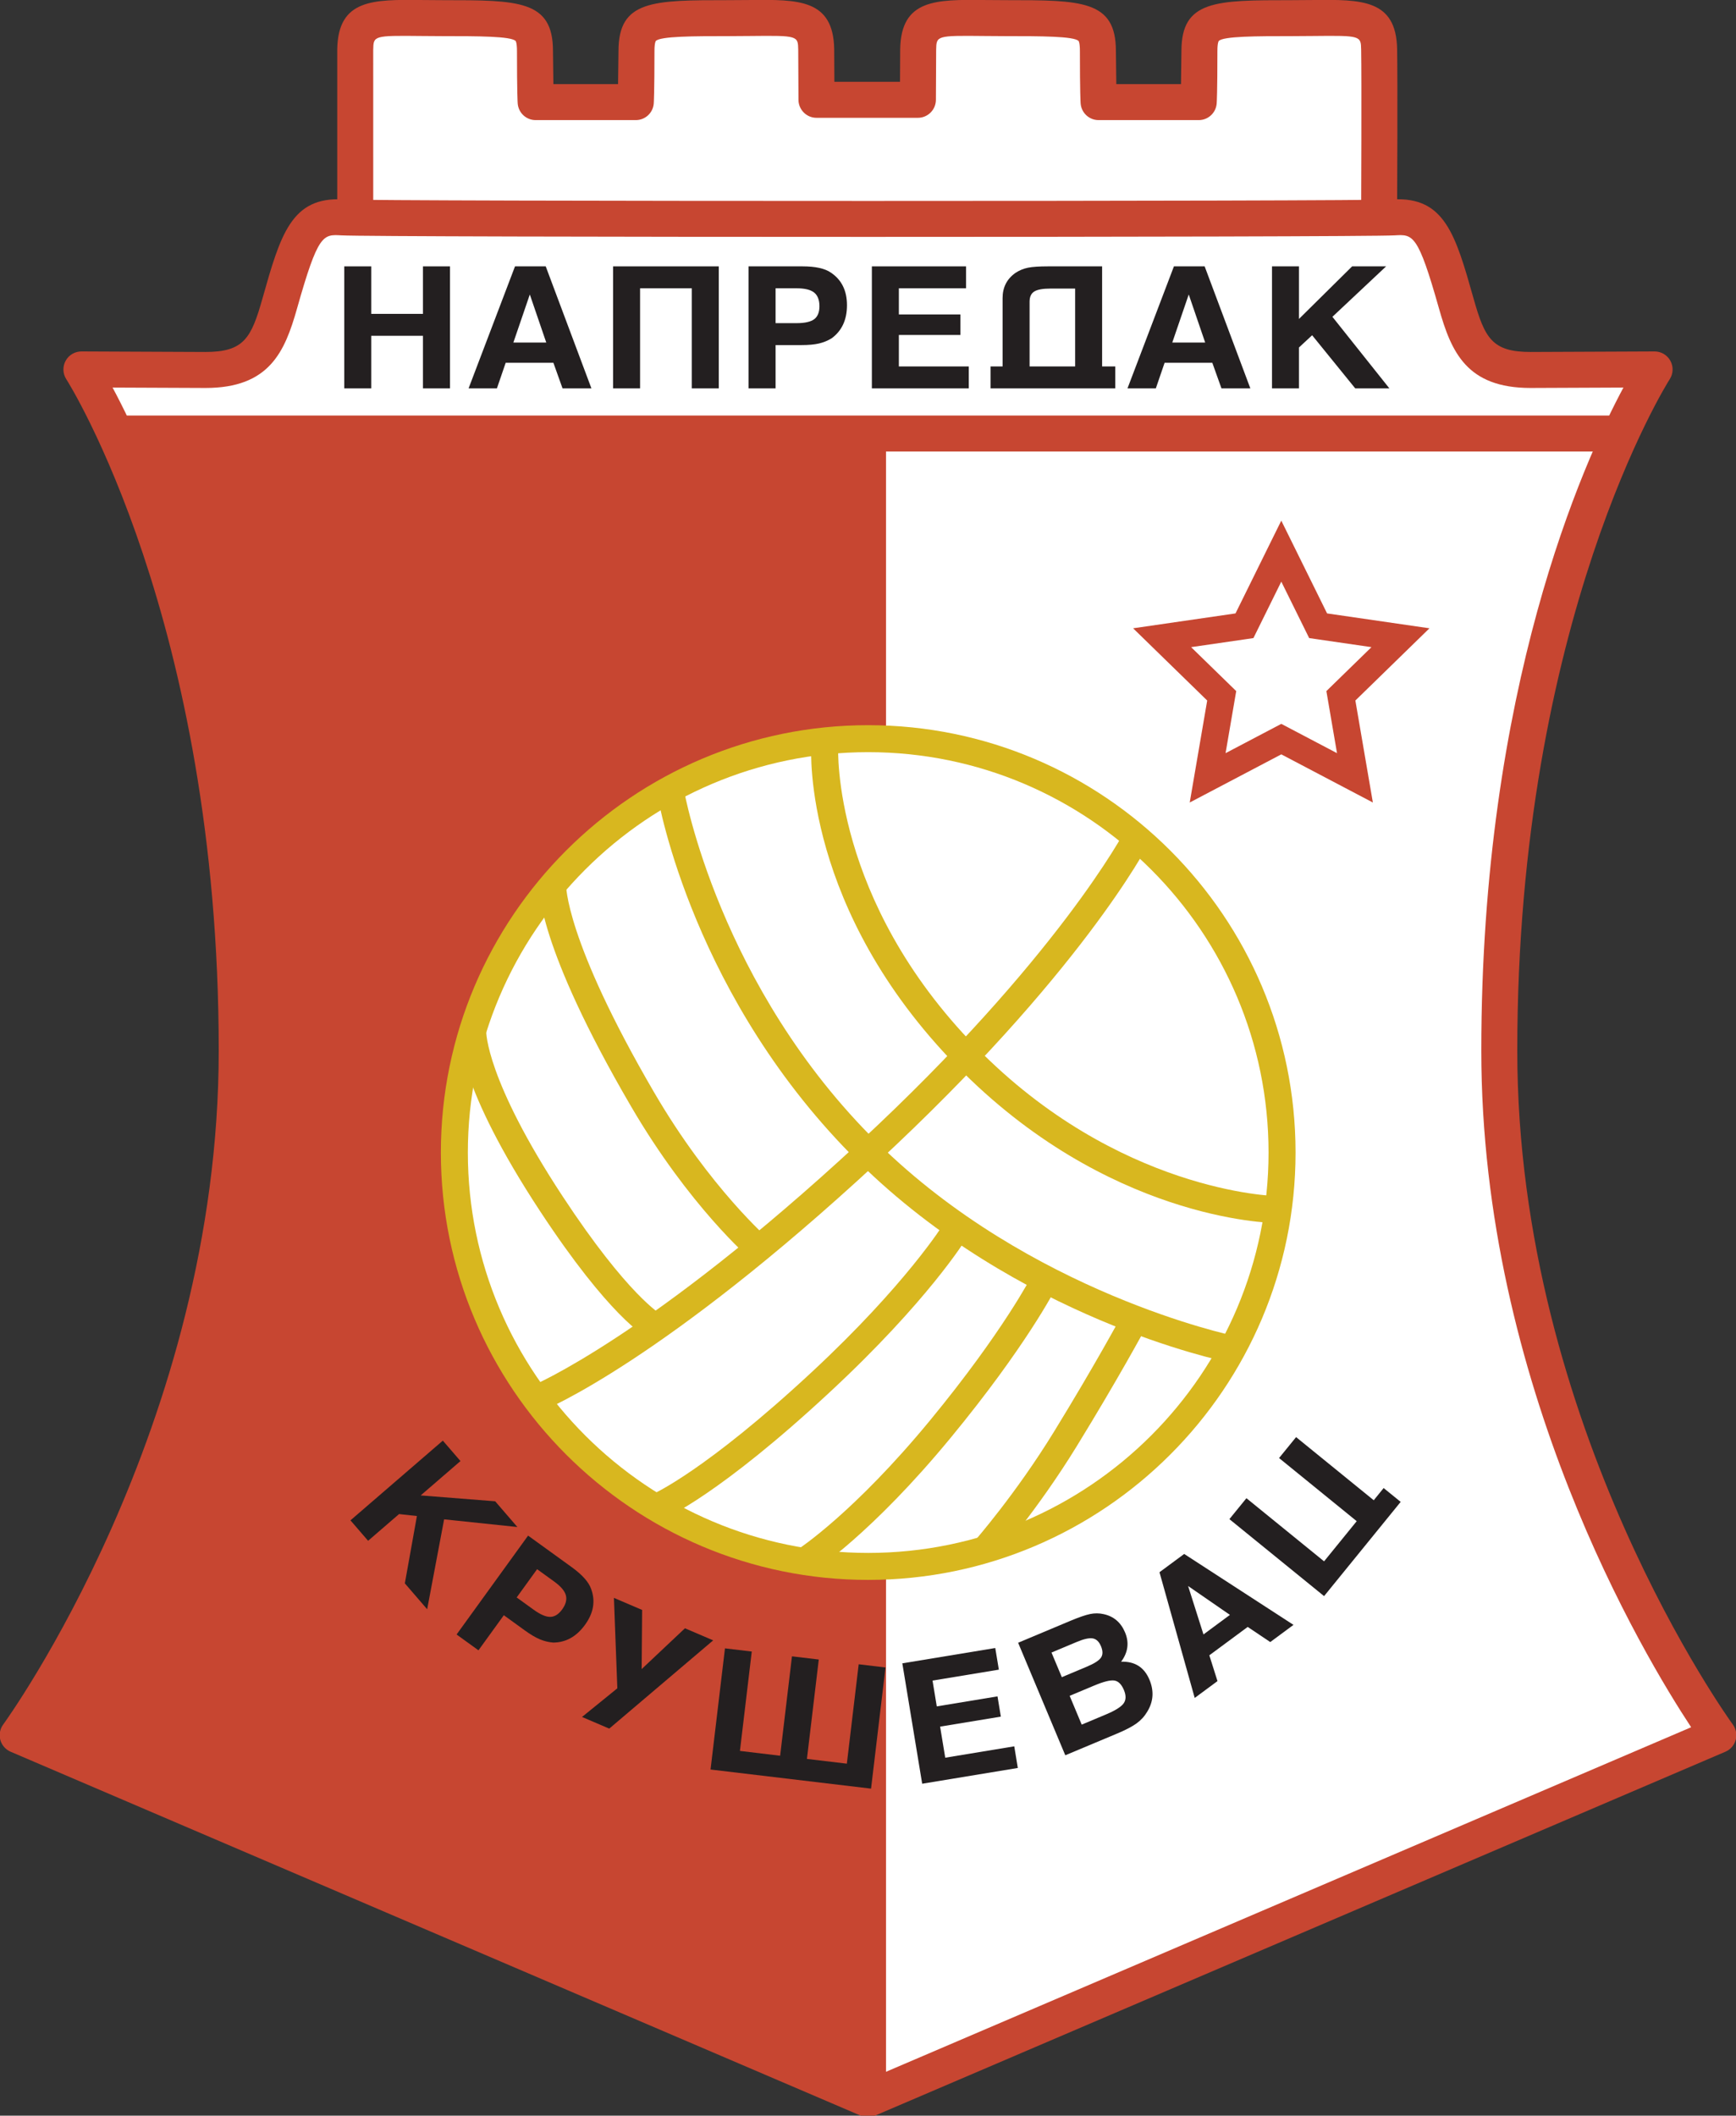
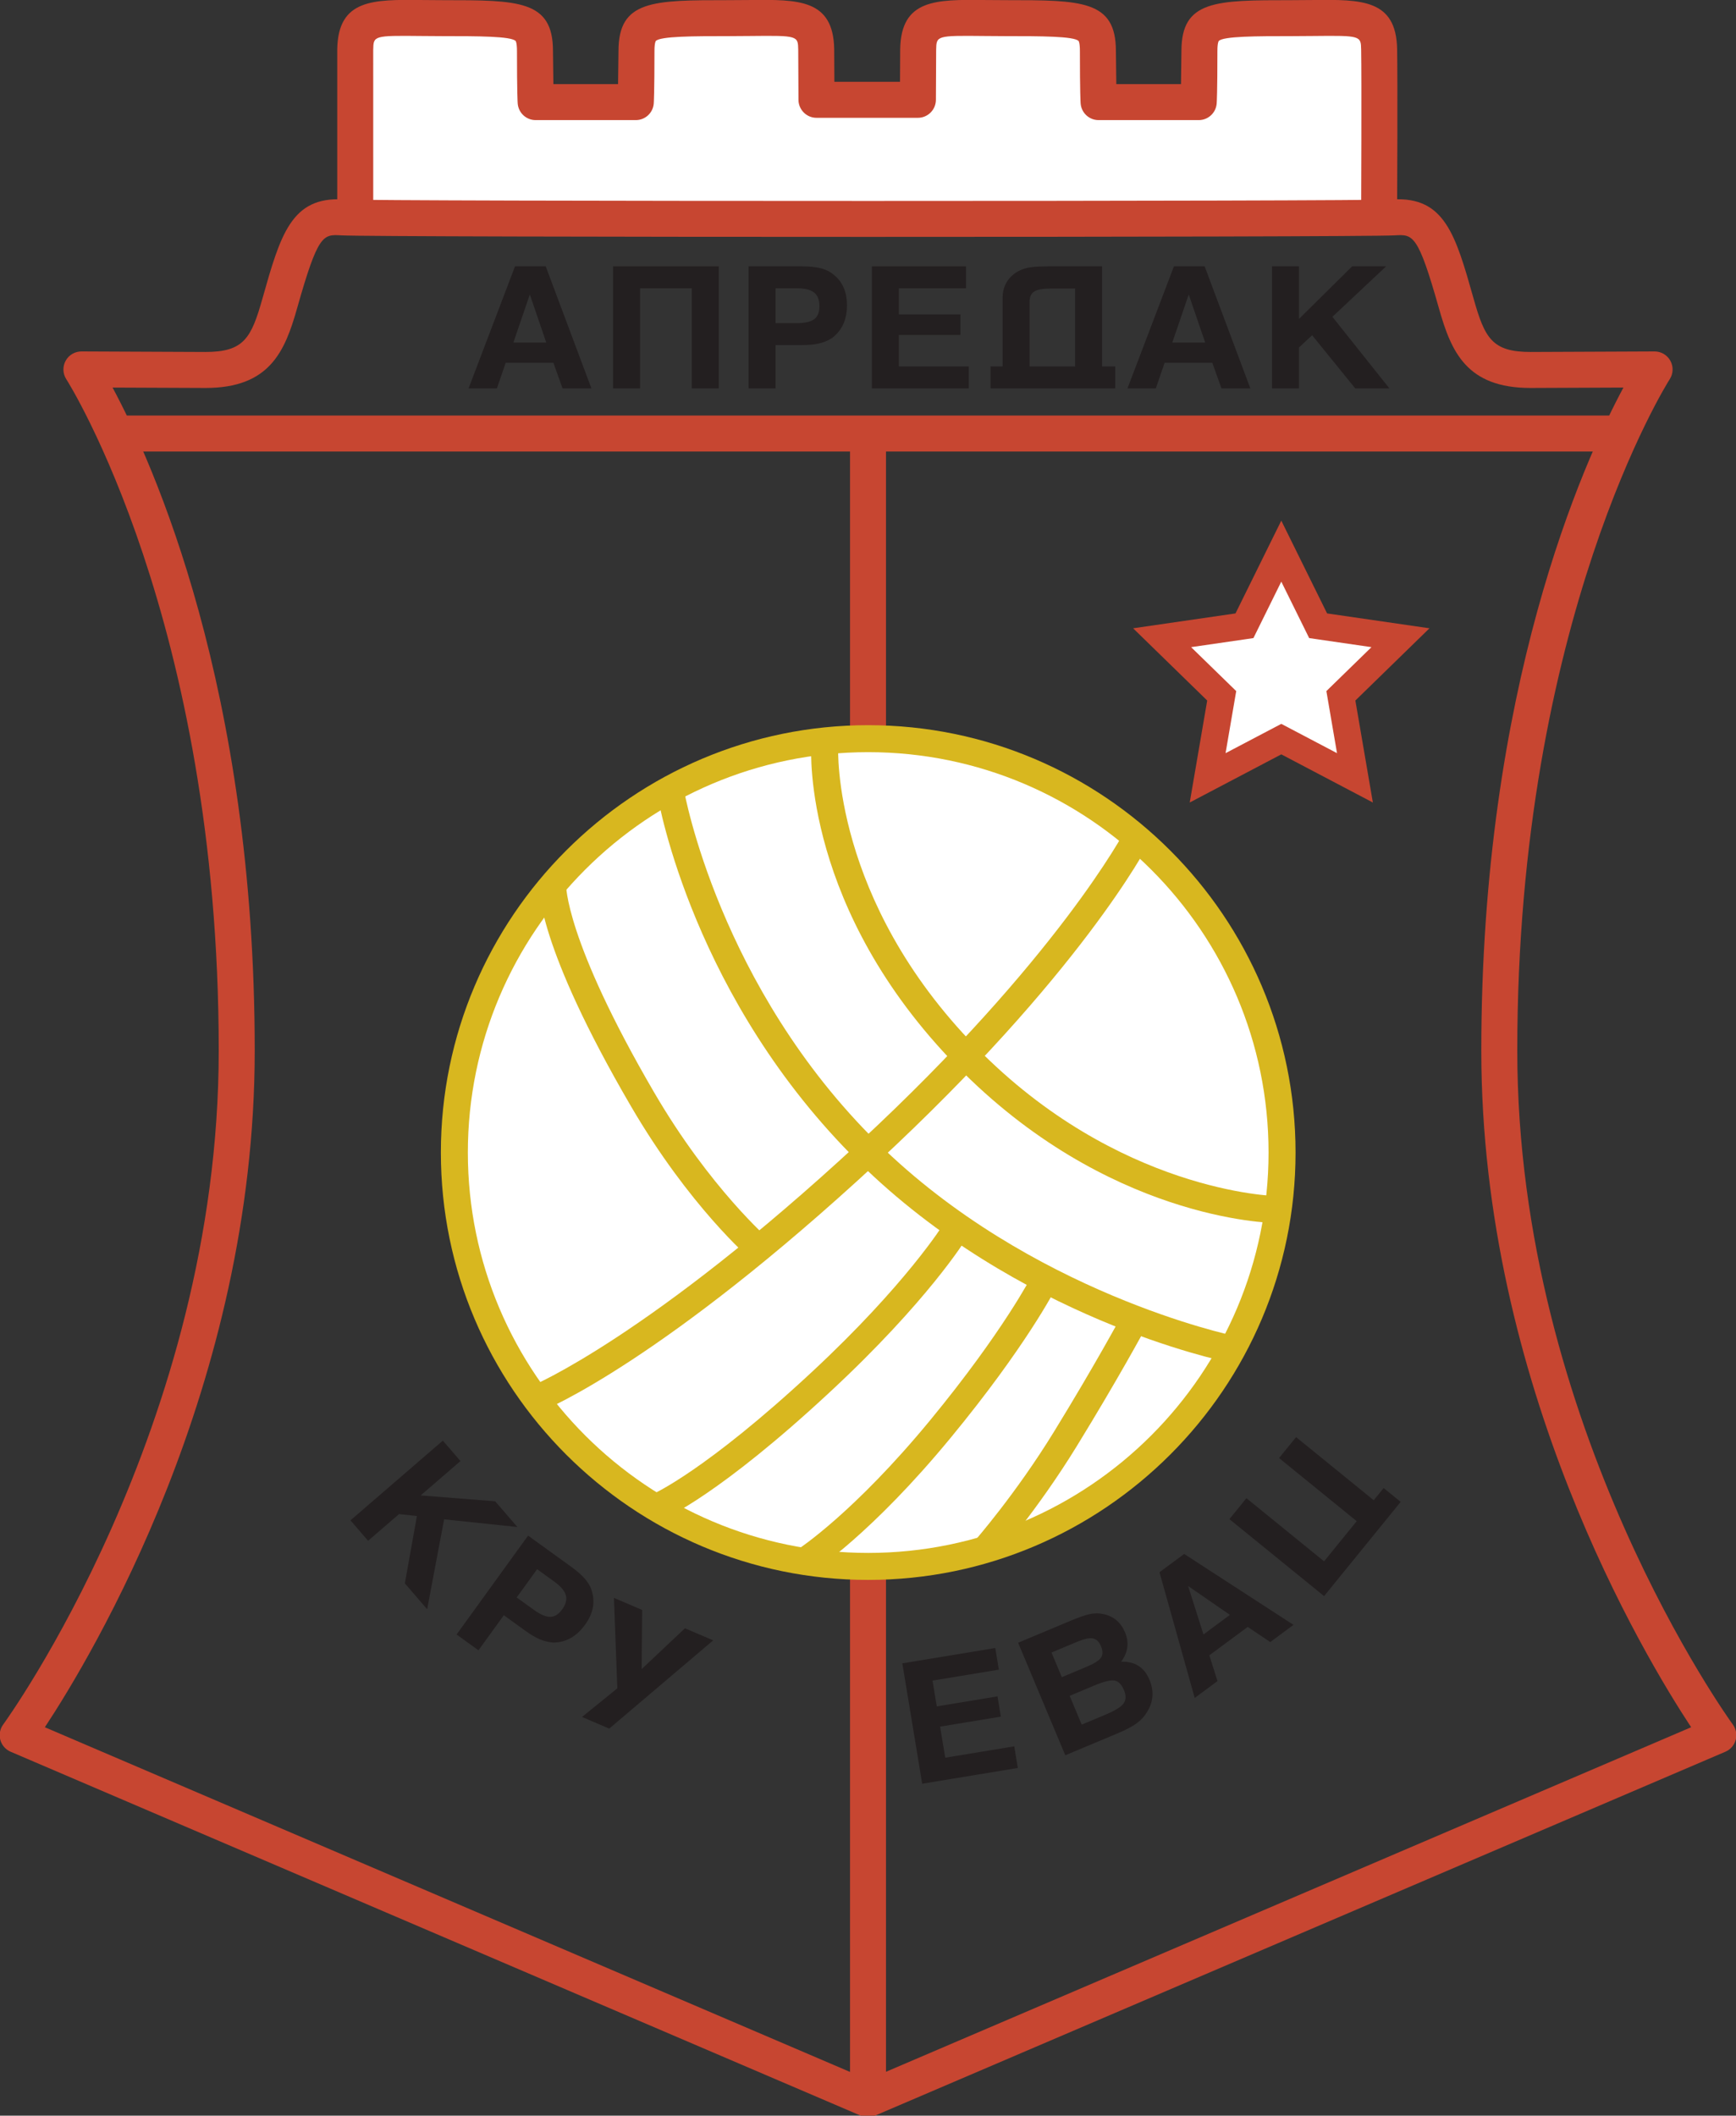
<svg xmlns="http://www.w3.org/2000/svg" width="439.96pt" height="536.14pt" viewBox="0 0 439.96 536.14" version="1.1">
  <rect x="0" y="0" width="439.96" height="536.14" fill="#333333" stroke="none" />
  <defs>
    <clipPath id="clip1">
      <path d="M 0 50 L 439.961 50 L 439.961 536.141 L 0 536.141 Z M 0 50 " />
    </clipPath>
  </defs>
  <g id="surface1">
    <path style=" stroke:none;fill-rule:nonzero;fill:rgb(100%,100%,100%);fill-opacity:1;" d="M 90.027 53.148 C 90.027 53.148 89.887 20.074 90.027 12.531 C 90.203 3.25 95.699 4.602 112.375 4.602 C 131.453 4.602 135.578 4.602 135.578 12.918 C 135.578 23.559 135.746 25.879 135.746 25.879 L 161.137 25.875 C 161.137 25.875 161.305 23.559 161.305 12.918 C 161.305 4.602 165.43 4.602 184.512 4.602 C 201.184 4.602 206.684 3.246 206.855 12.531 C 206.902 14.887 206.914 19.738 206.918 25.297 L 232.633 25.297 C 232.637 19.738 232.652 14.887 232.695 12.531 C 232.867 3.246 238.367 4.602 255.039 4.602 C 274.121 4.602 278.246 4.602 278.246 12.918 C 278.246 23.559 278.414 25.875 278.414 25.875 L 303.801 25.879 C 303.801 25.879 303.973 23.559 303.973 12.918 C 303.973 4.602 308.098 4.602 327.176 4.602 C 343.852 4.602 349.348 3.25 349.52 12.531 C 349.664 20.074 349.52 53.148 349.52 53.148 " />
    <path style=" stroke:none;fill-rule:nonzero;fill:rgb(78%,27.499%,19.199%);fill-opacity:1;" d="M 228.137 12.445 C 228.137 12.445 228.109 17.039 228.094 20.734 C 223.258 20.734 216.293 20.734 211.457 20.734 C 211.438 16.941 211.414 12.445 211.414 12.445 C 211.18 -0.227 202.336 -0.129 190.09 0.004 L 184.512 0.039 C 165.445 0.039 156.746 0.039 156.746 12.918 C 156.746 12.918 156.688 17.57 156.637 21.316 C 151.863 21.316 145.023 21.316 140.246 21.316 C 140.195 17.57 140.141 12.918 140.141 12.918 C 140.141 0.043 131.438 0.043 112.375 0.043 L 106.797 0.004 C 94.551 -0.129 85.703 -0.227 85.469 12.445 L 85.469 53.164 C 85.469 50.648 87.512 53.148 90.027 53.148 C 92.547 53.148 94.59 50.609 94.59 53.129 L 94.586 12.617 C 94.656 9.062 94.656 8.992 106.695 9.121 L 112.375 9.16 C 120.844 9.16 129.598 9.16 130.691 10.402 C 130.695 10.406 131.02 10.832 131.02 12.918 C 131.02 23.426 131.184 25.961 131.203 26.215 C 131.379 28.594 133.363 30.438 135.746 30.438 L 161.137 30.438 C 163.523 30.438 165.508 28.594 165.684 26.211 C 165.699 25.957 165.863 23.422 165.863 12.918 C 165.863 10.832 166.191 10.402 166.191 10.402 C 167.285 9.16 176.043 9.16 184.512 9.16 L 190.188 9.121 C 202.23 8.992 202.23 9.059 202.297 12.613 L 202.359 25.297 C 202.371 27.805 204.41 29.855 206.918 29.855 L 232.633 29.855 C 235.145 29.855 237.18 27.805 237.191 25.297 L 237.254 12.613 C 237.32 9.059 237.32 8.992 249.363 9.121 L 255.039 9.16 C 263.508 9.16 272.266 9.16 273.359 10.402 C 273.363 10.402 273.684 10.832 273.684 12.918 C 273.684 23.422 273.848 25.957 273.867 26.211 C 274.047 28.594 276.027 30.438 278.414 30.438 L 303.801 30.438 C 306.188 30.438 308.172 28.594 308.348 26.215 C 308.367 25.961 308.531 23.426 308.531 12.918 C 308.531 10.832 308.855 10.406 308.859 10.402 C 309.953 9.16 318.711 9.16 327.176 9.16 L 332.852 9.121 C 344.895 8.992 344.895 9.062 344.961 12.617 C 345.102 20.02 344.961 52.797 344.961 53.129 C 344.949 55.645 346.984 57.695 349.504 57.707 C 352.02 57.719 354.07 55.684 354.078 53.168 C 354.09 51.816 354.223 19.953 354.078 12.445 C 353.844 -0.227 344.996 -0.129 332.754 0.004 L 327.176 0.043 C 308.113 0.043 299.414 0.043 299.414 12.918 C 299.414 12.918 299.352 17.57 299.305 21.316 C 294.527 21.316 287.688 21.316 282.91 21.316 C 282.863 17.57 282.805 12.918 282.805 12.918 C 282.805 0.039 274.102 0.039 255.039 0.039 L 249.461 0.004 C 237.219 -0.129 228.367 -0.227 228.137 12.445 " />
-     <path style=" stroke:none;fill-rule:nonzero;fill:rgb(100%,100%,100%);fill-opacity:1;" d="M 219.938 531.949 L 4.48 439.719 C 4.48 439.719 59.996 364.387 59.996 266.238 C 59.996 154.223 20.625 93.617 20.625 93.617 C 20.625 93.617 39.176 93.754 52.066 93.754 C 64.953 93.754 67.887 87.566 70.898 76.898 C 75.918 59.133 77.91 54.57 86.762 55.094 C 95.855 55.629 344.109 55.629 353.203 55.094 C 362.051 54.57 364.047 59.133 369.066 76.898 C 372.074 87.566 375.012 93.754 387.898 93.754 C 400.785 93.754 419.34 93.617 419.34 93.617 C 419.34 93.617 379.969 154.223 379.969 266.242 C 379.969 364.387 435.48 439.719 435.48 439.719 L 219.938 531.949 " />
    <g clip-path="url(#clip1)" clip-rule="nonzero">
      <path style=" stroke:none;fill-rule:nonzero;fill:rgb(78%,27.499%,19.199%);fill-opacity:1;" d="M 352.938 50.539 C 344.238 51.055 95.727 51.055 87.027 50.539 C 73.824 49.766 71.07 59.512 66.512 75.66 C 63.68 85.688 61.82 89.195 52.066 89.195 L 20.66 89.059 C 18.988 89.051 17.438 89.961 16.633 91.43 C 15.832 92.898 15.891 94.691 16.801 96.098 C 17.188 96.695 55.434 157.082 55.434 266.238 C 55.434 361.66 1.355 436.273 0.809 437.016 C -0.016 438.137 -0.281 439.574 0.082 440.918 C 0.449 442.258 1.406 443.363 2.688 443.91 L 218.145 536.141 C 219.289 536.629 220.586 536.629 221.73 536.141 L 437.277 443.91 C 438.555 443.363 439.516 442.262 439.883 440.918 C 440.246 439.574 439.977 438.137 439.152 437.016 C 438.609 436.273 384.527 361.66 384.527 266.242 C 384.527 157.082 422.777 96.695 423.164 96.098 C 424.074 94.691 424.133 92.898 423.328 91.43 C 422.527 89.961 420.977 89.051 419.305 89.059 L 387.898 89.195 C 378.145 89.195 376.285 85.688 373.453 75.66 C 368.891 59.512 366.141 49.766 352.938 50.539 M 353.473 59.645 C 358.109 59.371 359.355 59.301 364.676 78.141 C 367.793 89.176 371.688 98.316 387.898 98.316 C 387.898 98.316 402.555 98.25 411.43 98.215 C 401.199 117.281 375.41 174.426 375.41 266.242 C 375.41 351.062 416.734 419.734 428.594 437.707 C 418.969 441.824 223.383 525.512 219.938 526.988 C 216.492 525.512 20.992 441.824 11.367 437.707 C 23.23 419.738 64.555 351.062 64.555 266.238 C 64.555 174.426 38.766 117.281 28.531 98.215 C 37.41 98.25 52.066 98.316 52.066 98.316 C 68.273 98.316 72.172 89.176 75.289 78.141 C 80.609 59.301 81.855 59.371 86.492 59.645 C 95.227 60.16 344.738 60.16 353.473 59.645 " />
    </g>
    <path style=" stroke:none;fill-rule:nonzero;fill:rgb(100%,100%,100%);fill-opacity:1;" d="M 324.723 139.668 L 334.055 158.574 L 354.926 161.605 L 339.82 176.328 L 343.387 197.113 L 324.723 187.301 L 306.055 197.113 L 309.621 176.328 L 294.52 161.605 L 315.387 158.574 L 324.723 139.668 " />
    <path style=" stroke:none;fill-rule:nonzero;fill:rgb(78%,27.499%,19.199%);fill-opacity:1;" d="M 321.652 138.152 C 321.652 138.152 314.449 152.754 313.117 155.449 C 310.141 155.883 287.168 159.219 287.168 159.219 C 287.168 159.219 303.789 175.422 305.945 177.523 C 305.438 180.488 301.516 203.367 301.516 203.367 C 301.516 203.367 322.059 192.566 324.723 191.164 C 327.383 192.566 347.93 203.367 347.93 203.367 C 347.93 203.367 344.004 180.488 343.496 177.523 C 345.652 175.422 362.273 159.219 362.273 159.219 C 362.273 159.219 339.305 155.883 336.328 155.449 C 334.996 152.754 324.723 131.938 324.723 131.938 L 321.652 138.152 M 315.879 161.961 L 317.66 161.699 C 317.66 161.699 321.957 152.996 324.723 147.395 C 327.488 152.996 331.785 161.699 331.785 161.699 C 331.785 161.699 341.391 163.098 347.574 163.996 C 343.102 168.359 336.148 175.133 336.148 175.133 C 336.148 175.133 337.785 184.707 338.844 190.863 C 333.316 187.957 324.723 183.438 324.723 183.438 C 324.723 183.438 316.129 187.957 310.598 190.863 C 311.656 184.707 313.297 175.133 313.297 175.133 C 313.297 175.133 306.344 168.359 301.867 163.996 C 308.051 163.098 315.879 161.961 315.879 161.961 " />
    <path style=" stroke:none;fill-rule:nonzero;fill:rgb(78%,27.499%,19.199%);fill-opacity:1;" d="M 31.172 105.301 L 31.172 114.422 L 410.223 114.422 L 410.223 105.301 L 31.172 105.301 " />
    <path style=" stroke:none;fill-rule:nonzero;fill:rgb(78%,27.499%,19.199%);fill-opacity:1;" d="M 215.426 108.723 L 215.426 531.625 L 224.543 531.625 L 224.543 108.723 L 215.426 108.723 " />
-     <path style=" stroke:none;fill-rule:nonzero;fill:rgb(78%,27.499%,19.199%);fill-opacity:1;" d="M 219.984 108.723 L 31.172 109.863 C 31.172 109.863 59.859 175.602 60.621 263 C 61.383 350.402 5.141 437.805 5.141 437.805 L 219.984 531.625 L 219.984 108.723 " />
    <path style=" stroke:none;fill-rule:nonzero;fill:rgb(100%,100%,100%);fill-opacity:1;" d="M 324.914 292.07 C 324.914 349.996 277.953 396.949 220.031 396.949 C 162.105 396.949 115.152 349.996 115.152 292.07 C 115.152 234.148 162.105 187.191 220.031 187.191 C 277.953 187.191 324.914 234.148 324.914 292.07 " />
    <path style=" stroke:none;fill-rule:nonzero;fill:rgb(84.698%,71.799%,12.199%);fill-opacity:1;" d="M 111.73 292.07 C 111.73 351.785 160.316 400.371 220.031 400.371 C 279.75 400.371 328.336 351.785 328.336 292.07 C 328.336 232.355 279.75 183.77 220.031 183.77 C 160.316 183.77 111.73 232.355 111.73 292.07 M 118.57 292.07 C 118.57 236.125 164.086 190.609 220.031 190.609 C 275.977 190.609 321.492 236.125 321.492 292.07 C 321.492 348.02 275.977 393.531 220.031 393.531 C 164.086 393.531 118.57 348.02 118.57 292.07 " />
    <path style=" stroke:none;fill-rule:nonzero;fill:rgb(84.698%,71.799%,12.199%);fill-opacity:1;" d="M 217.711 289.562 C 164.637 338.734 135.059 351.105 134.766 351.223 L 137.332 357.562 C 138.566 357.062 168.176 344.781 222.355 294.578 C 273.715 246.996 290.59 214.805 291.281 213.457 L 285.203 210.324 C 285.035 210.645 268.059 242.906 217.711 289.562 " />
    <path style=" stroke:none;fill-rule:nonzero;fill:rgb(84.698%,71.799%,12.199%);fill-opacity:1;" d="M 205.828 347.613 C 178.867 372.691 165.621 378.551 165.492 378.605 L 168.16 384.902 C 168.73 384.664 182.414 378.738 210.484 352.617 C 235.059 329.766 244.598 314.355 244.988 313.711 L 239.156 310.141 C 239.062 310.293 229.621 325.477 205.828 347.613 " />
    <path style=" stroke:none;fill-rule:nonzero;fill:rgb(84.698%,71.799%,12.199%);fill-opacity:1;" d="M 235.727 359.914 C 216.434 383.336 202.457 392.465 202.316 392.555 L 206.012 398.312 C 206.609 397.93 220.945 388.621 241.008 364.262 C 260.027 341.164 267.336 326.895 267.637 326.297 L 261.535 323.207 C 261.465 323.344 254.203 337.477 235.727 359.914 " />
    <path style=" stroke:none;fill-rule:nonzero;fill:rgb(84.698%,71.799%,12.199%);fill-opacity:1;" d="M 267.09 362.859 C 257.395 378.645 247.02 390.488 246.914 390.605 L 252.047 395.129 C 252.488 394.629 262.902 382.75 272.914 366.441 C 283.562 349.102 290.051 337.031 290.117 336.914 L 284.086 333.68 C 284.023 333.801 277.621 345.707 267.09 362.859 " />
    <path style=" stroke:none;fill-rule:nonzero;fill:rgb(84.698%,71.799%,12.199%);fill-opacity:1;" d="M 242.477 270.145 C 280.461 308.977 321.527 309.91 323.258 309.934 L 323.344 303.094 C 322.945 303.086 283.273 302.07 247.367 265.359 C 210.793 227.969 212.406 189.664 212.426 189.281 L 205.598 188.895 C 205.5 190.574 203.676 230.477 242.477 270.145 " />
    <path style=" stroke:none;fill-rule:nonzero;fill:rgb(84.698%,71.799%,12.199%);fill-opacity:1;" d="M 166.598 201.348 C 166.953 203.453 175.809 253.355 217.633 294.512 C 257.742 333.977 309.141 344.766 311.312 345.203 L 312.672 338.5 C 312.16 338.398 261.047 327.629 222.43 289.637 C 182.242 250.09 173.422 200.695 173.34 200.203 L 166.598 201.348 " />
    <path style=" stroke:none;fill-rule:nonzero;fill:rgb(84.698%,71.799%,12.199%);fill-opacity:1;" d="M 159.887 280.305 C 174.668 305.641 189.902 318.82 190.547 319.371 L 194.992 314.176 C 194.844 314.047 179.949 301.121 165.797 276.859 C 143.113 237.973 143.449 224.215 143.453 224.078 L 136.637 223.578 C 136.508 225.086 136.094 239.512 159.887 280.305 " />
-     <path style=" stroke:none;fill-rule:nonzero;fill:rgb(84.698%,71.799%,12.199%);fill-opacity:1;" d="M 136.898 306.965 C 154.441 333.641 163.465 338.711 164.434 339.203 L 167.574 333.129 C 167.492 333.086 159.094 328.262 142.617 303.207 C 123.086 273.516 123.219 261.484 123.223 261.367 L 116.395 260.961 C 116.301 262.332 116.062 275.281 136.898 306.965 " />
-     <path style=" stroke:none;fill-rule:nonzero;fill:rgb(13.699%,12.199%,12.5%);fill-opacity:1;" d="M 87.246 67.5 L 94.086 67.5 L 94.086 79.539 L 107.195 79.539 L 107.195 67.5 L 114.035 67.5 L 114.035 98.422 L 107.195 98.422 L 107.195 85.098 L 94.086 85.098 L 94.086 98.422 L 87.246 98.422 L 87.246 67.5 " />
    <path style=" stroke:none;fill-rule:nonzero;fill:rgb(13.699%,12.199%,12.5%);fill-opacity:1;" d="M 118.754 98.422 L 130.52 67.5 L 138.305 67.5 L 149.887 98.422 L 142.566 98.422 L 140.25 91.938 L 128.156 91.938 L 125.934 98.422 L 118.754 98.422 M 130.105 86.809 L 138.441 86.809 L 134.273 74.625 L 130.105 86.809 " />
    <path style=" stroke:none;fill-rule:nonzero;fill:rgb(13.699%,12.199%,12.5%);fill-opacity:1;" d="M 155.371 67.5 L 182.164 67.5 L 182.164 98.422 L 175.324 98.422 L 175.324 73.059 L 162.215 73.059 L 162.215 98.422 L 155.371 98.422 L 155.371 67.5 " />
    <path style=" stroke:none;fill-rule:nonzero;fill:rgb(13.699%,12.199%,12.5%);fill-opacity:1;" d="M 189.715 67.5 L 203.367 67.5 C 206.668 67.5 209.074 68.031 210.586 69.094 C 213.297 70.91 214.652 73.66 214.652 77.344 C 214.652 81.031 213.359 83.828 210.77 85.727 C 209.785 86.332 208.719 86.77 207.562 87.043 C 206.41 87.316 204.926 87.449 203.109 87.449 L 196.555 87.449 L 196.555 98.422 L 189.715 98.422 L 189.715 67.5 M 196.555 73.059 L 196.555 81.891 L 201.859 81.891 C 203.953 81.891 205.441 81.562 206.336 80.898 C 207.227 80.234 207.672 79.137 207.672 77.605 C 207.672 76.02 207.227 74.863 206.336 74.141 C 205.441 73.422 203.965 73.059 201.91 73.059 L 196.555 73.059 " />
    <path style=" stroke:none;fill-rule:nonzero;fill:rgb(13.699%,12.199%,12.5%);fill-opacity:1;" d="M 220.961 67.5 L 244.832 67.5 L 244.832 73.059 L 227.801 73.059 L 227.801 79.684 L 243.398 79.684 L 243.398 84.887 L 227.801 84.887 L 227.801 92.863 L 245.523 92.863 L 245.523 98.422 L 220.961 98.422 L 220.961 67.5 " />
    <path style=" stroke:none;fill-rule:nonzero;fill:rgb(13.699%,12.199%,12.5%);fill-opacity:1;" d="M 254.09 92.863 L 254.09 75.531 C 254.09 72.82 255.168 70.703 257.324 69.176 C 258.312 68.516 259.379 68.074 260.52 67.844 C 261.66 67.613 263.359 67.5 265.609 67.5 L 279.312 67.5 L 279.312 92.863 L 282.645 92.863 L 282.645 98.422 L 251.035 98.422 L 251.035 92.863 L 254.09 92.863 M 260.93 92.863 L 272.473 92.863 L 272.473 73.129 L 266.195 73.129 C 264.285 73.129 262.93 73.375 262.129 73.863 C 261.328 74.355 260.93 75.223 260.93 76.465 L 260.93 92.863 " />
    <path style=" stroke:none;fill-rule:nonzero;fill:rgb(13.699%,12.199%,12.5%);fill-opacity:1;" d="M 285.742 98.422 L 297.512 67.5 L 305.297 67.5 L 316.879 98.422 L 309.559 98.422 L 307.242 91.938 L 295.148 91.938 L 292.926 98.422 L 285.742 98.422 M 297.094 86.809 L 305.434 86.809 L 301.266 74.625 L 297.094 86.809 " />
    <path style=" stroke:none;fill-rule:nonzero;fill:rgb(13.699%,12.199%,12.5%);fill-opacity:1;" d="M 322.367 67.5 L 329.203 67.5 L 329.203 80.824 L 342.676 67.5 L 351.285 67.5 L 337.676 80.285 L 352.117 98.422 L 343.461 98.422 L 332.539 84.957 L 329.203 88.055 L 329.203 98.422 L 322.367 98.422 L 322.367 67.5 " />
    <path style=" stroke:none;fill-rule:nonzero;fill:rgb(13.699%,12.199%,12.5%);fill-opacity:1;" d="M 112.23 365.074 L 116.699 370.254 L 106.613 378.961 L 125.496 380.449 L 131.121 386.969 L 112.555 385.02 L 108.258 407.805 L 102.602 401.246 L 105.66 384.184 L 101.137 383.684 L 93.289 390.457 L 88.82 385.277 L 112.23 365.074 " />
    <path style=" stroke:none;fill-rule:nonzero;fill:rgb(13.699%,12.199%,12.5%);fill-opacity:1;" d="M 133.836 389.145 L 144.895 397.141 C 147.57 399.078 149.211 400.918 149.812 402.664 C 150.945 405.727 150.434 408.75 148.273 411.734 C 146.109 414.723 143.426 416.227 140.215 416.25 C 139.062 416.164 137.941 415.891 136.844 415.438 C 135.75 414.98 134.465 414.223 132.996 413.16 L 127.688 409.32 L 121.258 418.211 L 115.715 414.203 L 133.836 389.145 M 136.121 397.656 L 130.945 404.816 L 135.242 407.922 C 136.938 409.148 138.34 409.754 139.449 409.738 C 140.562 409.723 141.562 409.094 142.465 407.855 C 143.395 406.57 143.711 405.371 143.406 404.262 C 143.109 403.156 142.125 401.996 140.453 400.789 L 136.121 397.656 " />
    <path style=" stroke:none;fill-rule:nonzero;fill:rgb(13.699%,12.199%,12.5%);fill-opacity:1;" d="M 180.742 415.691 L 154.402 438.055 L 147.504 435.102 L 156.453 427.844 L 155.59 404.926 L 162.738 407.984 L 162.617 422.969 L 173.59 412.629 L 180.742 415.691 " />
-     <path style=" stroke:none;fill-rule:nonzero;fill:rgb(13.699%,12.199%,12.5%);fill-opacity:1;" d="M 220.754 453.266 L 180.074 448.422 L 183.73 417.715 L 190.523 418.523 L 187.523 443.707 L 197.711 444.926 L 200.711 419.738 L 207.504 420.547 L 204.504 445.734 L 214.621 446.938 L 217.621 421.75 L 224.414 422.562 L 220.754 453.266 " />
    <path style=" stroke:none;fill-rule:nonzero;fill:rgb(13.699%,12.199%,12.5%);fill-opacity:1;" d="M 228.68 421.512 L 252.234 417.629 L 253.141 423.113 L 236.336 425.883 L 237.41 432.422 L 252.801 429.883 L 253.648 435.016 L 238.254 437.551 L 239.555 445.426 L 257.047 442.543 L 257.949 448.027 L 233.711 452.023 L 228.68 421.512 " />
    <path style=" stroke:none;fill-rule:nonzero;fill:rgb(13.699%,12.199%,12.5%);fill-opacity:1;" d="M 258.027 416.297 L 271.387 410.691 C 273.492 409.812 275.125 409.254 276.281 409.016 C 277.438 408.781 278.57 408.785 279.68 409.039 C 282.246 409.594 284.066 411.137 285.125 413.672 C 286.211 416.258 285.883 418.734 284.133 421.102 C 287.598 420.984 289.988 422.504 291.305 425.652 C 292.504 428.512 292.32 431.215 290.746 433.77 C 290.066 434.93 289.164 435.914 288.051 436.727 C 286.934 437.535 285.293 438.395 283.129 439.301 L 269.98 444.812 L 258.027 416.297 M 266.484 418.777 L 269.102 425.02 L 275.398 422.379 C 277.301 421.582 278.508 420.816 279.016 420.078 C 279.523 419.344 279.527 418.375 279.02 417.164 C 278.535 416.012 277.844 415.355 276.941 415.195 C 276.039 415.039 274.695 415.332 272.91 416.082 L 266.484 418.777 M 271.086 429.746 L 274.141 437.043 L 280.273 434.473 C 282.602 433.496 284.09 432.57 284.742 431.691 C 285.391 430.812 285.422 429.672 284.836 428.273 C 284.227 426.816 283.414 426.016 282.398 425.867 C 281.387 425.719 279.684 426.145 277.301 427.145 L 271.086 429.746 " />
    <path style=" stroke:none;fill-rule:nonzero;fill:rgb(13.699%,12.199%,12.5%);fill-opacity:1;" d="M 302.781 430.281 L 293.852 398.422 L 300.113 393.793 L 327.812 411.766 L 321.926 416.121 L 316.211 412.285 L 306.484 419.477 L 308.551 426.012 L 302.781 430.281 M 305 414.191 L 311.703 409.234 L 301.105 401.918 L 305 414.191 " />
    <path style=" stroke:none;fill-rule:nonzero;fill:rgb(13.699%,12.199%,12.5%);fill-opacity:1;" d="M 354.977 380.598 L 335.566 404.477 L 311.57 384.969 L 315.887 379.664 L 335.566 395.664 L 343.836 385.488 L 324.156 369.488 L 328.473 364.184 L 348.152 380.184 L 350.66 377.094 L 354.977 380.598 " />
  </g>
</svg>